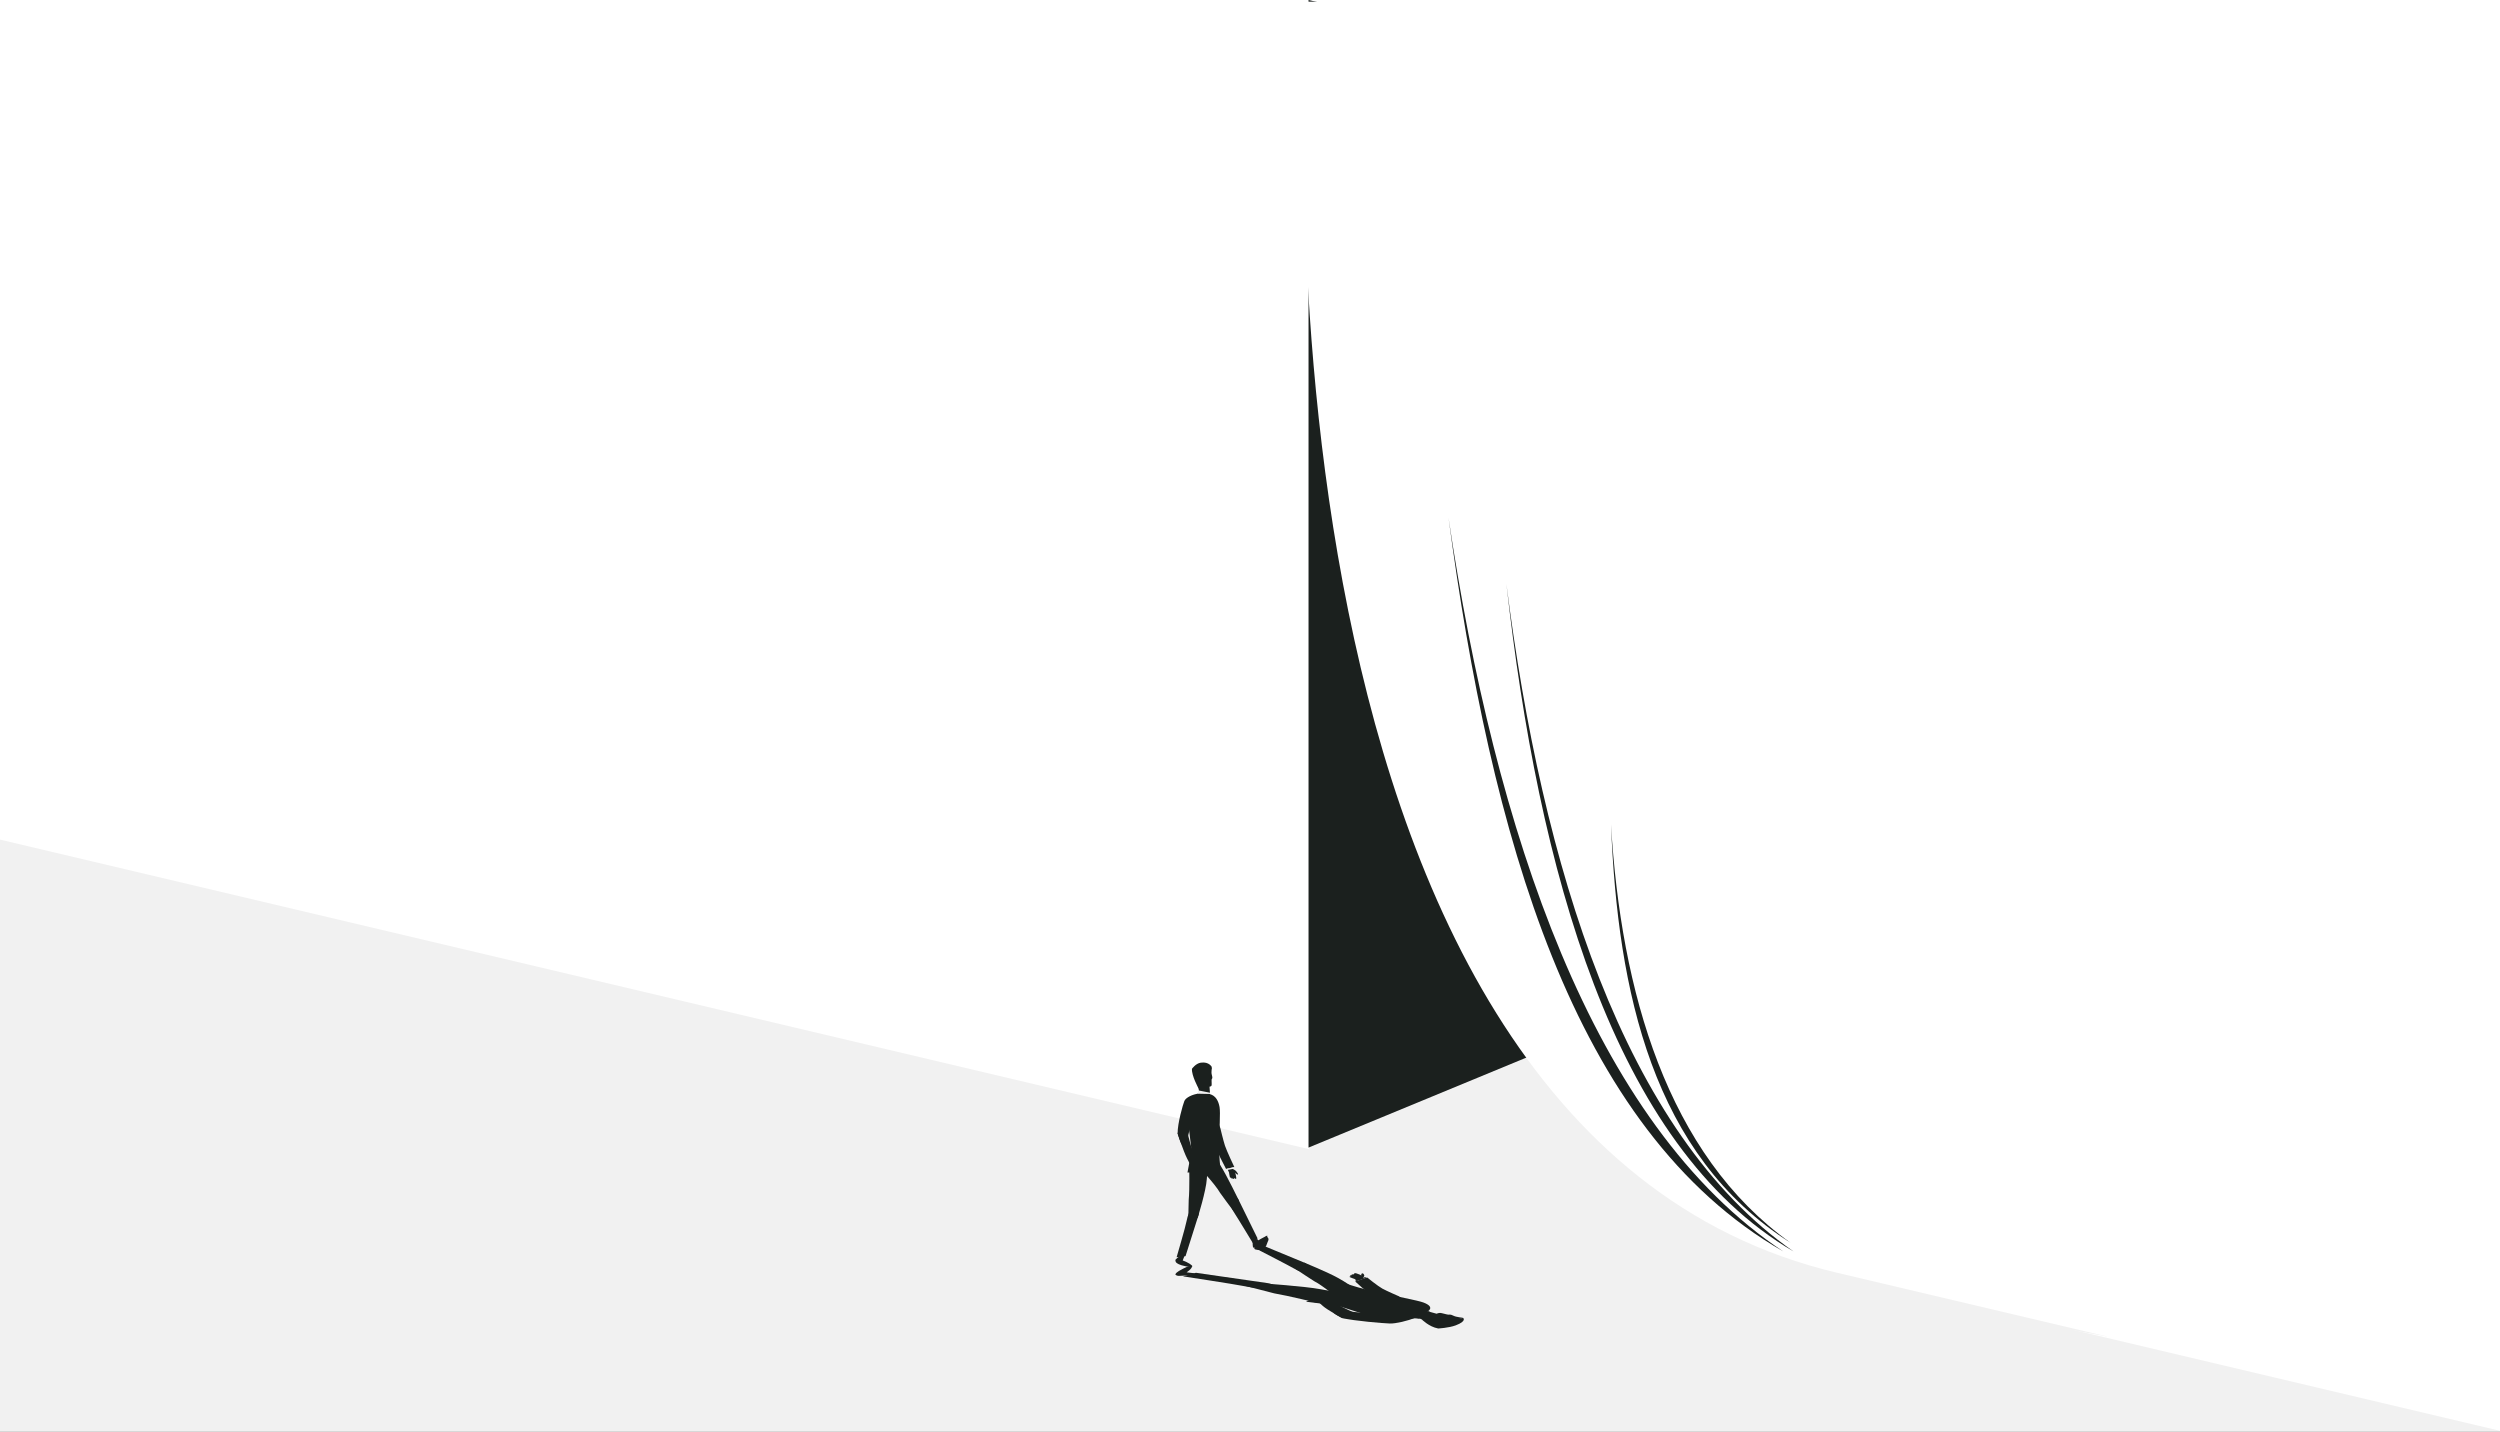
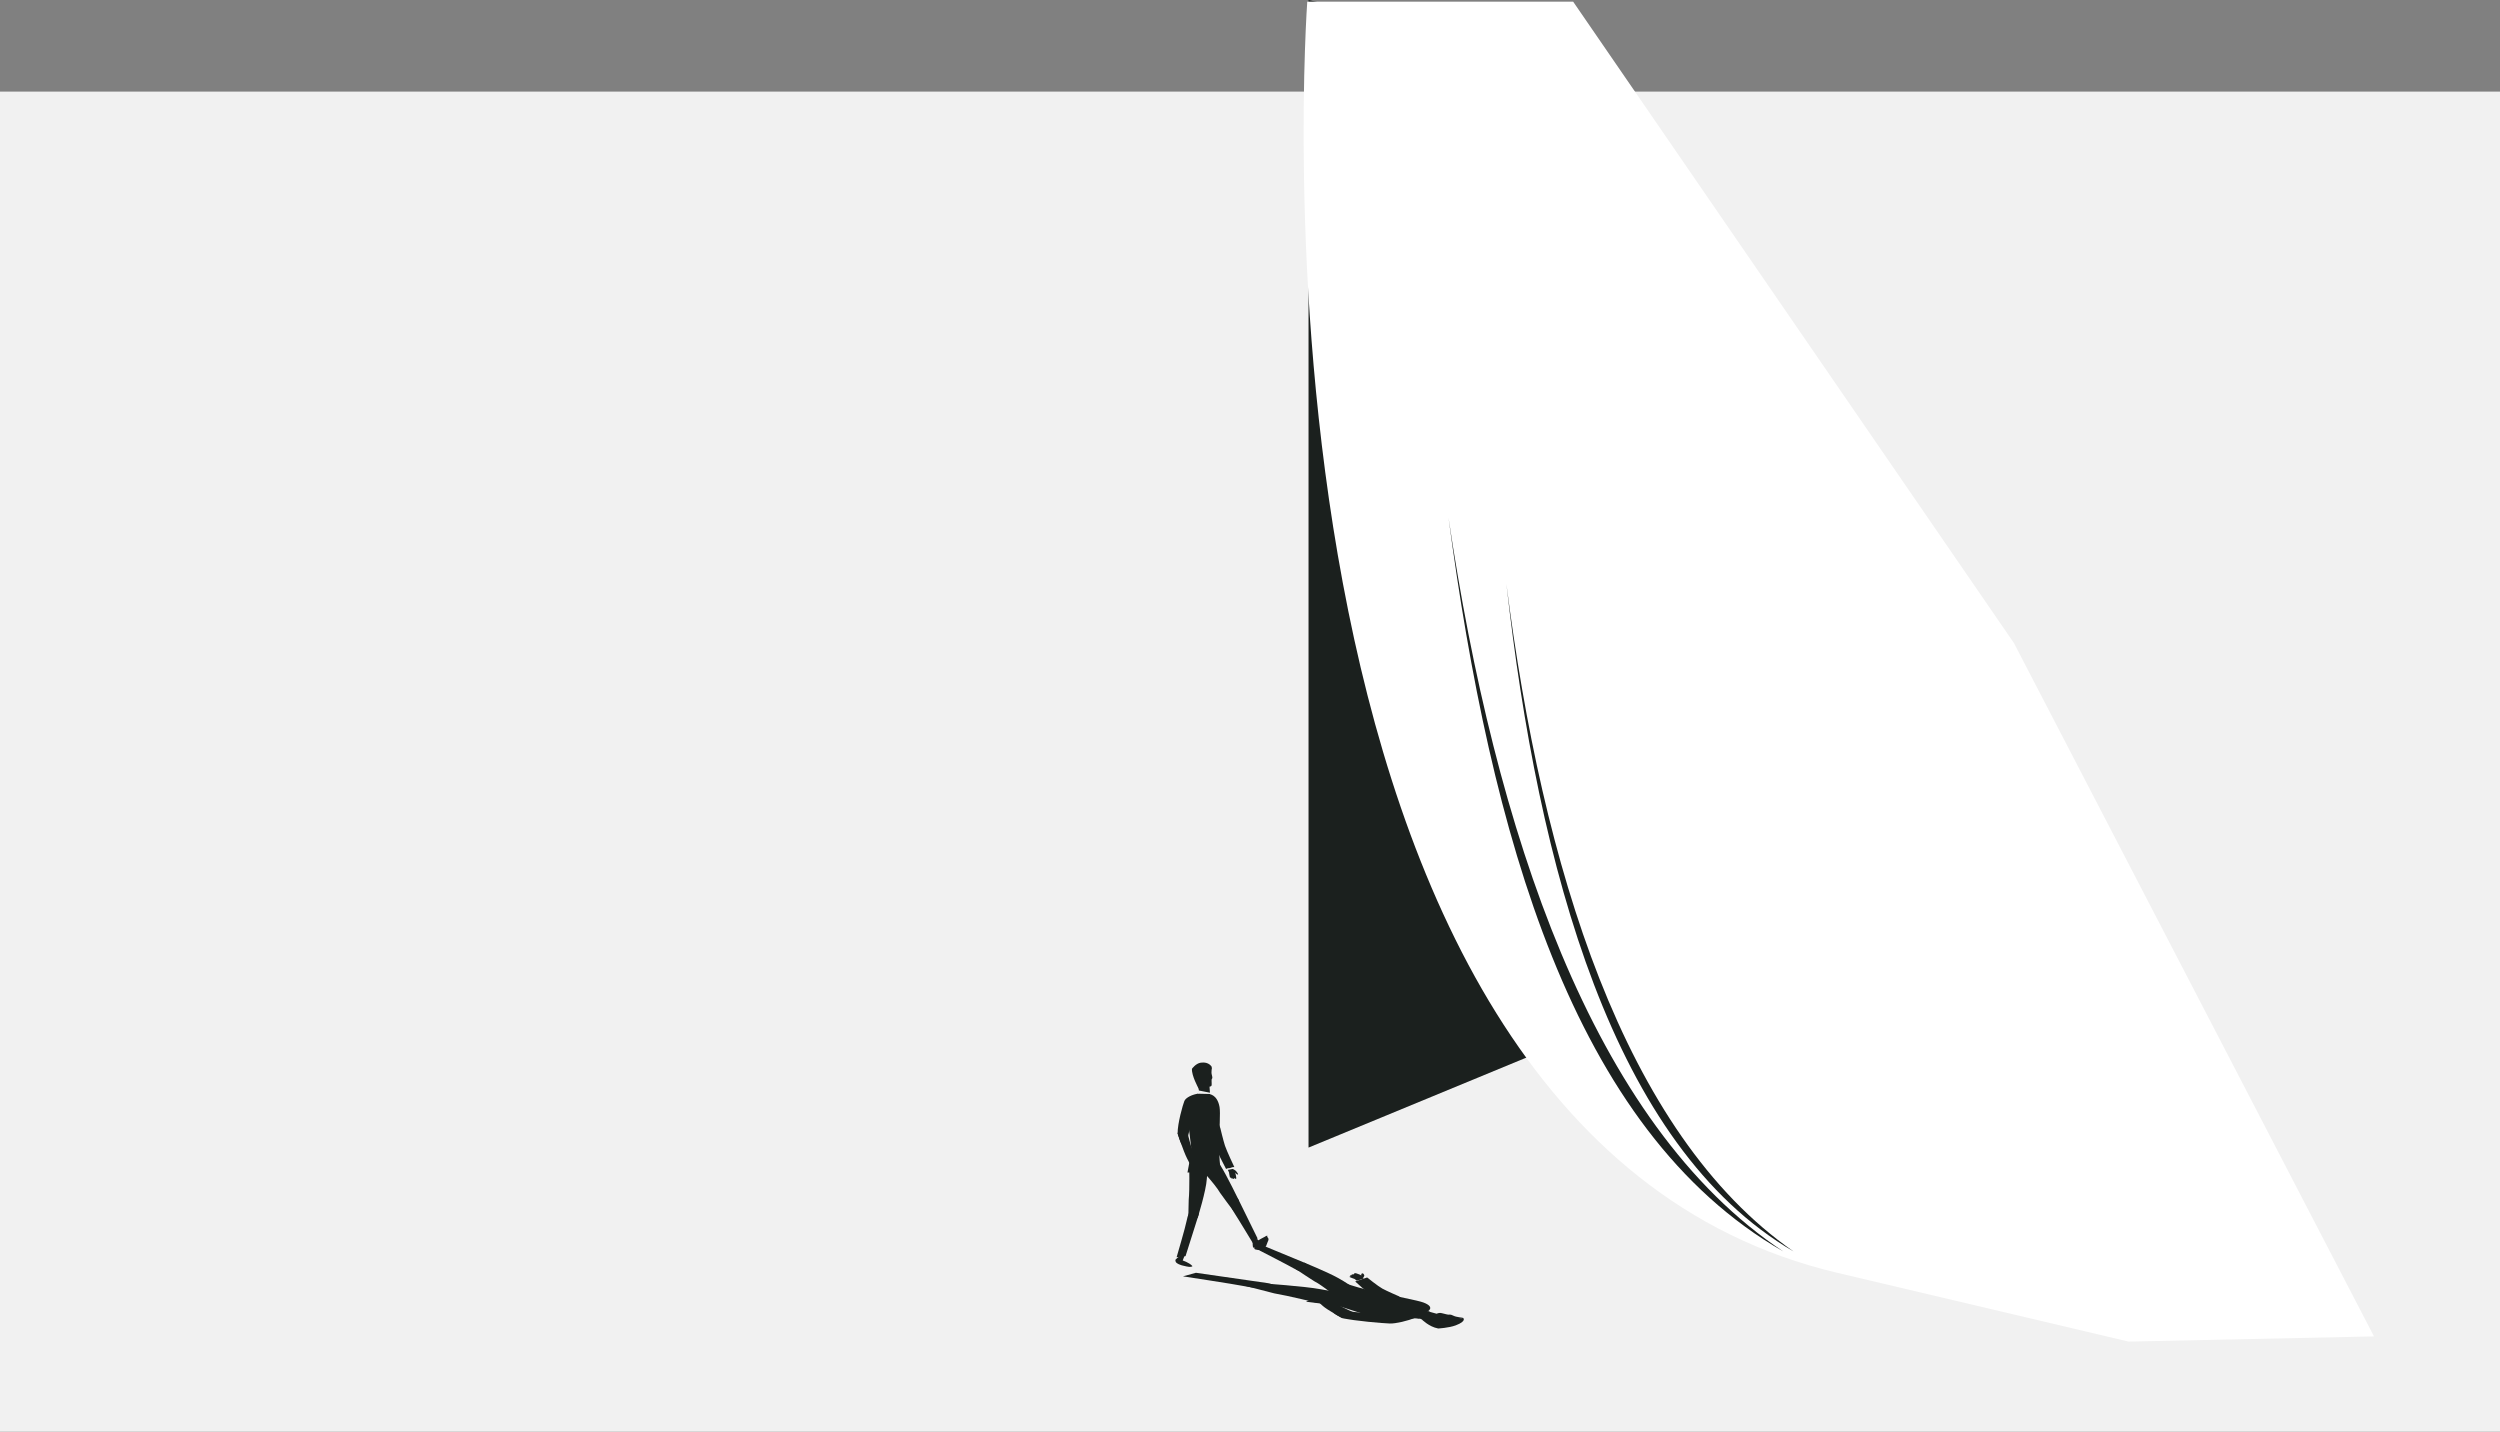
<svg xmlns="http://www.w3.org/2000/svg" width="1528" height="875" viewBox="0 0 1528 875" fill="none">
  <rect x="0" y="0" width="1528" height="875" fill="#808080" stroke="none" />
  <rect y="56" width="1528" height="819" fill="#F1F1F1" />
-   <path d="M0 0V513.169L1528 874.514V0H0Z" fill="white" />
  <path d="M799.774 701.408L1095.33 579.325L1229.75 659.505L1287.57 816.812L813.507 730.469L799.774 701.408Z" fill="#F1F1F1" />
  <path d="M799.774 701.407V0L961.456 38.042L1090.48 581.328L799.774 701.407Z" fill="#1B201E" />
  <path d="M1122.85 777.923C748.988 689.462 799 1 799 1H868H961.5L1230.94 393.07L1450.99 816.811L1300.98 819.979L1122.87 777.923H1122.85Z" fill="white" />
  <path d="M885.323 316.401C911.013 508.303 960.348 690.683 1089.92 764.872C972.591 687.039 913.668 506.548 885.323 316.401Z" fill="#1B201E" />
-   <path d="M984.643 503.934C988.769 606.076 1009.93 706.082 1094.35 759.567C1018.68 705.624 990.736 605.485 984.643 503.934Z" fill="#1B201E" />
  <path d="M920.716 356.931C940.102 530.285 985.56 700.377 1096.23 764.891C992.073 692.496 942.528 528.759 920.716 356.931Z" fill="#1B201E" />
  <path d="M833.199 780.863C833.199 780.863 834.021 779.928 833.849 779.489C833.677 779.05 833.314 778.058 832.531 778.306C831.748 778.554 832.015 779.623 832.015 779.623C832.015 779.623 831.557 779.127 830.353 778.764C829.36 778.478 828.749 778.039 828.1 778.192C827.488 778.325 827.737 778.249 827.622 778.669C827.508 779.069 825.98 778.688 826.113 779.184C826.266 779.699 824.547 779.26 825.311 779.909C825.789 780.31 824.203 780.195 824.948 780.577C825.712 780.958 827.832 781.664 827.832 781.664L829.265 782.752L833.352 781.493L833.218 780.844L833.199 780.863Z" fill="#1B201E" />
  <path d="M820.364 805.611C820.364 805.611 811.138 800.573 808.503 798.188C805.848 795.803 804.53 794.601 804.53 794.601L810.088 792.082C810.088 792.082 817.518 797.291 820.058 798.684C822.598 800.077 829.226 802.958 829.226 802.958C829.226 802.958 832.167 804.504 831.155 805.382C830.143 806.26 820.364 805.611 820.364 805.611Z" fill="#1B201E" />
-   <path d="M805.103 794.354L804.187 793.858L809.057 791.931L809.63 792.236L805.103 794.354Z" fill="#1B201E" />
  <path d="M766.693 763.289C766.598 762.716 766.75 762.659 766.865 762.029C767.362 759.549 771.64 758.309 772.48 757.087C773.55 755.561 773.932 755.599 774.62 756.133C776.014 757.221 774.868 758.881 774.868 758.881L773.76 761.781L770.36 764.167C770.36 764.167 766.808 763.861 766.693 763.289Z" fill="#1B201E" />
-   <path d="M720.49 779.832C719.459 779.832 718.275 779.241 718.408 778.859C718.924 777.371 722.056 776.035 723.584 775.176C725.514 774.108 728.569 773.287 728.589 773.802C728.684 775.501 725.246 777.638 725.246 777.638L730.823 778.325L726.736 779.47C726.736 779.47 723.737 779.756 720.471 779.813L720.49 779.832Z" fill="#1B201E" />
  <path d="M769.73 764.223L772.538 761.532C772.538 761.532 794.044 770.367 797.253 771.741C800.462 773.115 800.805 777.58 800.805 777.58C800.805 777.58 796.89 778.858 791.084 775.424C788.257 773.744 769.711 764.223 769.711 764.223H769.73Z" fill="#1B201E" />
  <path d="M723.031 780.099L730.957 777.924C730.957 777.924 767.954 783.228 774.276 784.163C780.598 785.098 779.662 787.655 779.662 787.655C779.662 787.655 770.857 788.209 759.798 785.976C754.431 784.888 723.011 780.099 723.011 780.099H723.031Z" fill="#1B201E" />
  <path d="M797.254 771.723C797.254 771.723 811.674 777.676 817.538 780.939C823.382 784.183 825.216 785.728 825.216 785.728L819.734 795.174C819.734 795.174 808.58 785.709 803.327 783.114C803.327 783.114 793.51 776.817 792.211 775.825C790.931 774.852 797.273 771.723 797.273 771.723H797.254Z" fill="#1B201E" />
  <path d="M771.812 784.393C771.812 784.393 797.75 786.186 807.166 787.98C816.563 789.774 823.382 790.842 823.382 790.842L805.581 796.433C805.581 796.433 787.397 791.949 778.802 790.499C778.802 790.499 762.434 786.301 760.466 785.766C758.518 785.232 771.793 784.393 771.793 784.393H771.812Z" fill="#1B201E" />
  <path d="M894.243 805.439C894.243 805.439 889.964 804.981 888.57 804.256C886.355 803.111 885.762 803.569 885.17 803.512C884.12 803.436 881.14 802.462 880.223 802.443C879.307 802.424 878.027 802.939 878.027 802.939L871.743 801.203L861.716 804.752L867.637 805.859L868.974 806.412L884.903 808.168L894.243 805.42V805.439Z" fill="#1B201E" />
  <path d="M878.868 811.927C873.52 810.992 868.955 806.413 868.955 806.413C868.955 806.413 875.353 803.608 876.48 803.589C877.607 803.589 881.905 804.562 881.905 804.562C881.905 804.562 882.115 805.363 883.757 805.44C885.4 805.516 885.553 805.23 885.553 805.23C886.088 804.81 884.827 804.696 884.827 804.696L885.954 804.467C885.954 804.467 891.092 805.65 892.219 805.726C893.346 805.783 894.224 805.478 894.224 805.478C894.224 805.478 896.822 807.367 889.736 810.057C885.553 811.641 878.868 811.985 878.868 811.985V811.927Z" fill="#1B201E" />
  <path d="M798.169 795.613C798.169 795.613 822.522 784.469 823.401 784.775C825.444 785.462 833.046 787.923 841.832 789.85C852.471 792.178 866.471 794.773 869.947 796.071C877.969 799.067 872.086 801.872 872.086 801.872C872.086 801.872 867.674 804.906 865.153 805.554C862.632 806.203 850.618 806.852 846.588 806.623C842.558 806.413 823.553 799.83 819.829 798.742C816.104 797.655 798.188 795.594 798.188 795.594L798.169 795.613Z" fill="#1B201E" />
  <path d="M865.211 805.382C860.398 807.29 853.159 809.045 849.472 808.931C845.786 808.816 827.775 807.385 820.364 805.611C820.364 805.611 813.412 802.348 815.455 801.718C819.065 800.63 834.88 802.481 837.573 803.13C840.266 803.76 847.906 806.011 851.344 805.668C854.801 805.305 865.192 805.382 865.192 805.382H865.211Z" fill="#1B201E" />
  <path d="M845.252 795.002C845.252 795.002 835.396 789.621 832.55 787.064C829.724 784.507 828.291 783.228 828.291 783.228L835.587 780.786C835.587 780.786 842.196 786.11 844.908 787.598C847.62 789.087 854.725 792.159 854.725 792.159C854.725 792.159 857.877 793.819 856.788 794.754C855.699 795.689 845.252 794.983 845.252 794.983V795.002Z" fill="#1B201E" />
  <path d="M864.333 805.725L867.408 805.973L873.844 801.737L873.119 801.432L864.333 805.725Z" fill="#1B201E" />
-   <path d="M828.731 783.095L828.311 782.694L834.346 780.557L835.091 780.957L828.731 783.095Z" fill="#1B201E" />
  <path d="M753.648 714.554C753.648 714.554 755.023 715.184 755.501 715.794C755.978 716.405 757.105 717.76 756.57 717.893C756.054 718.027 754.813 716.634 754.813 716.634C754.813 716.634 755.29 717.454 755.386 718.542C755.462 719.42 755.825 720.278 755.462 720.469C755.119 720.641 755.271 720.603 754.756 720.183C754.24 719.782 754.259 721.061 753.705 720.412C753.113 719.725 753.17 721.175 752.597 720.011C752.234 719.286 751.929 720.297 751.681 719.439C751.432 718.58 751.165 716.577 751.165 716.577L750.229 714.516L752.922 713.733L753.667 714.554H753.648Z" fill="#1B201E" />
  <path d="M719.764 692.782C719.764 692.782 723.317 703.716 725.494 707.952C727.672 712.188 728.742 714.306 728.742 714.306L733.383 714.172C733.383 714.172 729.104 704.002 728.111 701.006C727.137 697.991 725.475 690.988 725.475 690.988C725.475 690.988 724.406 687.554 723.05 687.096C721.694 686.638 719.745 692.782 719.745 692.782H719.764Z" fill="#1B201E" />
  <path d="M729.257 714.306L729.601 715.375L733.325 714.936L733.115 714.287L729.257 714.306Z" fill="#F1F1F1" />
  <path d="M766.082 762.543C766.636 762.543 767.094 762.582 767.686 762.333C769.997 761.303 772.308 758.822 773.378 757.62C774.715 756.113 774.982 754.93 774.18 755.312C771.755 756.475 769.119 758.078 769.119 758.078L768.24 757.143L765.623 759.109C765.623 759.109 765.528 762.543 766.082 762.543Z" fill="#1B201E" />
  <path d="M718.58 769.757C718.179 770.158 718.504 771.379 719 771.779C720.968 773.363 723.68 773.669 725.246 774.069C727.213 774.565 729.276 774.279 728.665 773.669C726.66 771.589 722.878 770.425 722.878 770.425L724.062 767.314L721.235 767.62C721.235 767.62 719.822 768.497 718.58 769.776V769.757Z" fill="#1B201E" />
  <path d="M766.082 760.388L768.603 756.877C768.603 756.877 758.901 737.089 757.22 733.712C755.52 730.334 751.241 730.792 751.241 730.792C751.241 730.792 750.497 735.486 754.469 741.402C756.398 744.283 766.101 760.388 766.101 760.388H766.082Z" fill="#1B201E" />
  <path d="M719.153 768.402L724.597 767.753C724.597 767.753 731.454 746.229 732.581 742.527C733.708 738.825 730.327 736.135 730.327 736.135C730.327 736.135 726.526 739.092 725.246 746.267C724.616 749.759 719.153 768.382 719.153 768.382V768.402Z" fill="#1B201E" />
  <path d="M757.2 733.693C757.2 733.693 749.808 718.466 746.027 712.455C742.226 706.445 740.564 704.67 740.564 704.67L732.256 712.722C732.256 712.722 742.589 723.561 745.683 729.018C745.683 729.018 752.845 738.959 753.934 740.219C755.023 741.497 757.2 733.693 757.2 733.693Z" fill="#1B201E" />
  <path d="M732.046 744.207C732.046 744.207 737.164 727.854 737.604 720.584C738.062 713.314 738.654 708.314 738.654 708.314L726.831 711.596C726.831 711.596 727.194 726.823 726.545 733.235C726.545 733.235 726.201 746.153 726.316 747.851C726.411 749.549 732.046 744.207 732.046 744.207Z" fill="#1B201E" />
  <path d="M740.794 652.349C740.794 652.349 740.163 655.23 740.641 656.852C741.405 659.39 740.698 659.199 740.584 659.58C740.393 660.248 740.736 663.034 740.488 663.549C740.24 664.065 739.266 664.179 739.266 664.179L739.629 669.655L732.466 671.048L732.791 666.507L732.504 665.133L734.835 654.314L740.813 652.368L740.794 652.349Z" fill="#1B201E" />
  <path d="M728.531 653.245C728.169 657.272 732.485 665.133 732.485 665.133C732.485 665.133 737.719 664.885 738.043 664.275C738.368 663.664 738.387 660.172 738.387 660.172C738.387 660.172 737.47 659.123 737.833 658.13C738.196 657.138 738.597 657.405 738.597 657.405C739.247 657.596 739.056 658.436 739.056 658.436L739.667 658.073C739.667 658.073 739.667 653.856 739.896 653.169C740.144 652.482 740.775 652.368 740.775 652.368C740.775 652.368 739.189 648.723 733.918 649.506C730.804 649.964 728.512 653.265 728.512 653.265L728.531 653.245Z" fill="#1B201E" />
  <path d="M725.762 716.653C725.762 716.653 746.237 716.214 746.103 715.393C745.836 713.466 744.977 706.425 745.091 699.346C745.244 690.778 745.989 680.054 745.397 676.639C744.002 668.739 738.903 668.701 738.903 668.701C738.903 668.701 733.937 667.594 732.447 668.224C730.938 668.854 726.774 674.712 725.915 677.192C725.055 679.673 727.748 697.781 728.016 701.082C728.283 704.383 725.781 716.653 725.781 716.653H725.762Z" fill="#1B201E" />
  <path d="M732.676 668.396C728.97 668.815 724.807 670.762 723.89 672.918C722.992 675.074 719.669 686.656 719.764 692.801C719.764 692.801 721.808 700.433 723.145 700.033C725.494 699.327 727.672 688.45 727.653 686.218C727.633 683.985 727.041 677.173 728.436 675.685C729.849 674.196 732.676 668.396 732.676 668.396Z" fill="#1B201E" />
  <path d="M739.762 691.446C739.762 691.446 743.563 703.143 745.893 707.665C748.224 712.188 749.37 714.458 749.37 714.458L754.412 713.294C754.412 713.294 749.752 703.448 748.701 700.243C747.651 697.018 745.874 689.538 745.874 689.538C745.874 689.538 744.728 685.874 743.277 685.378C741.825 684.882 739.743 691.446 739.743 691.446H739.762Z" fill="#1B201E" />
  <path d="M732.026 668.473L732.58 666.488L739.571 667.881L739.743 668.644L732.026 668.473Z" fill="#F1F1F1" />
  <path d="M749.656 714.401L750.019 715.107L754.355 714.287L754.049 713.39L749.656 714.401Z" fill="#F1F1F1" />
</svg>